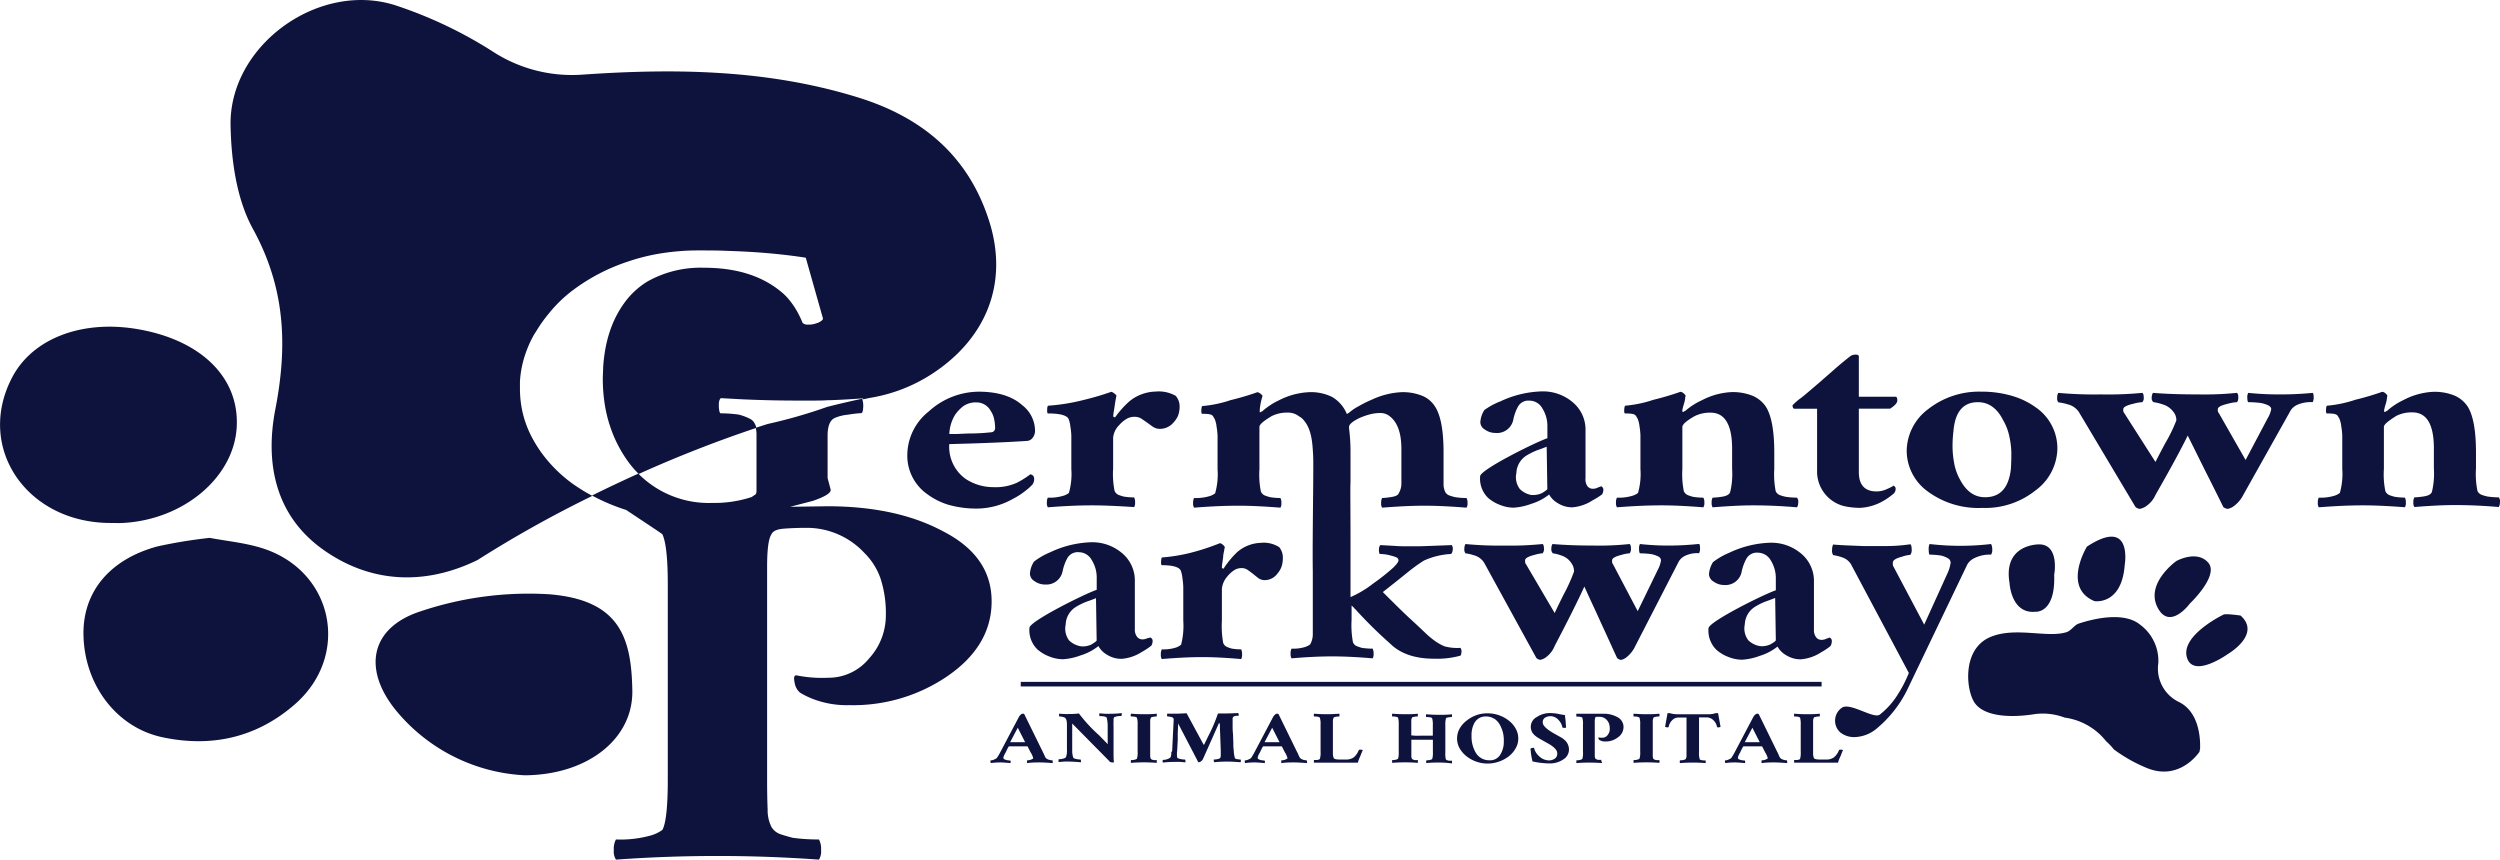
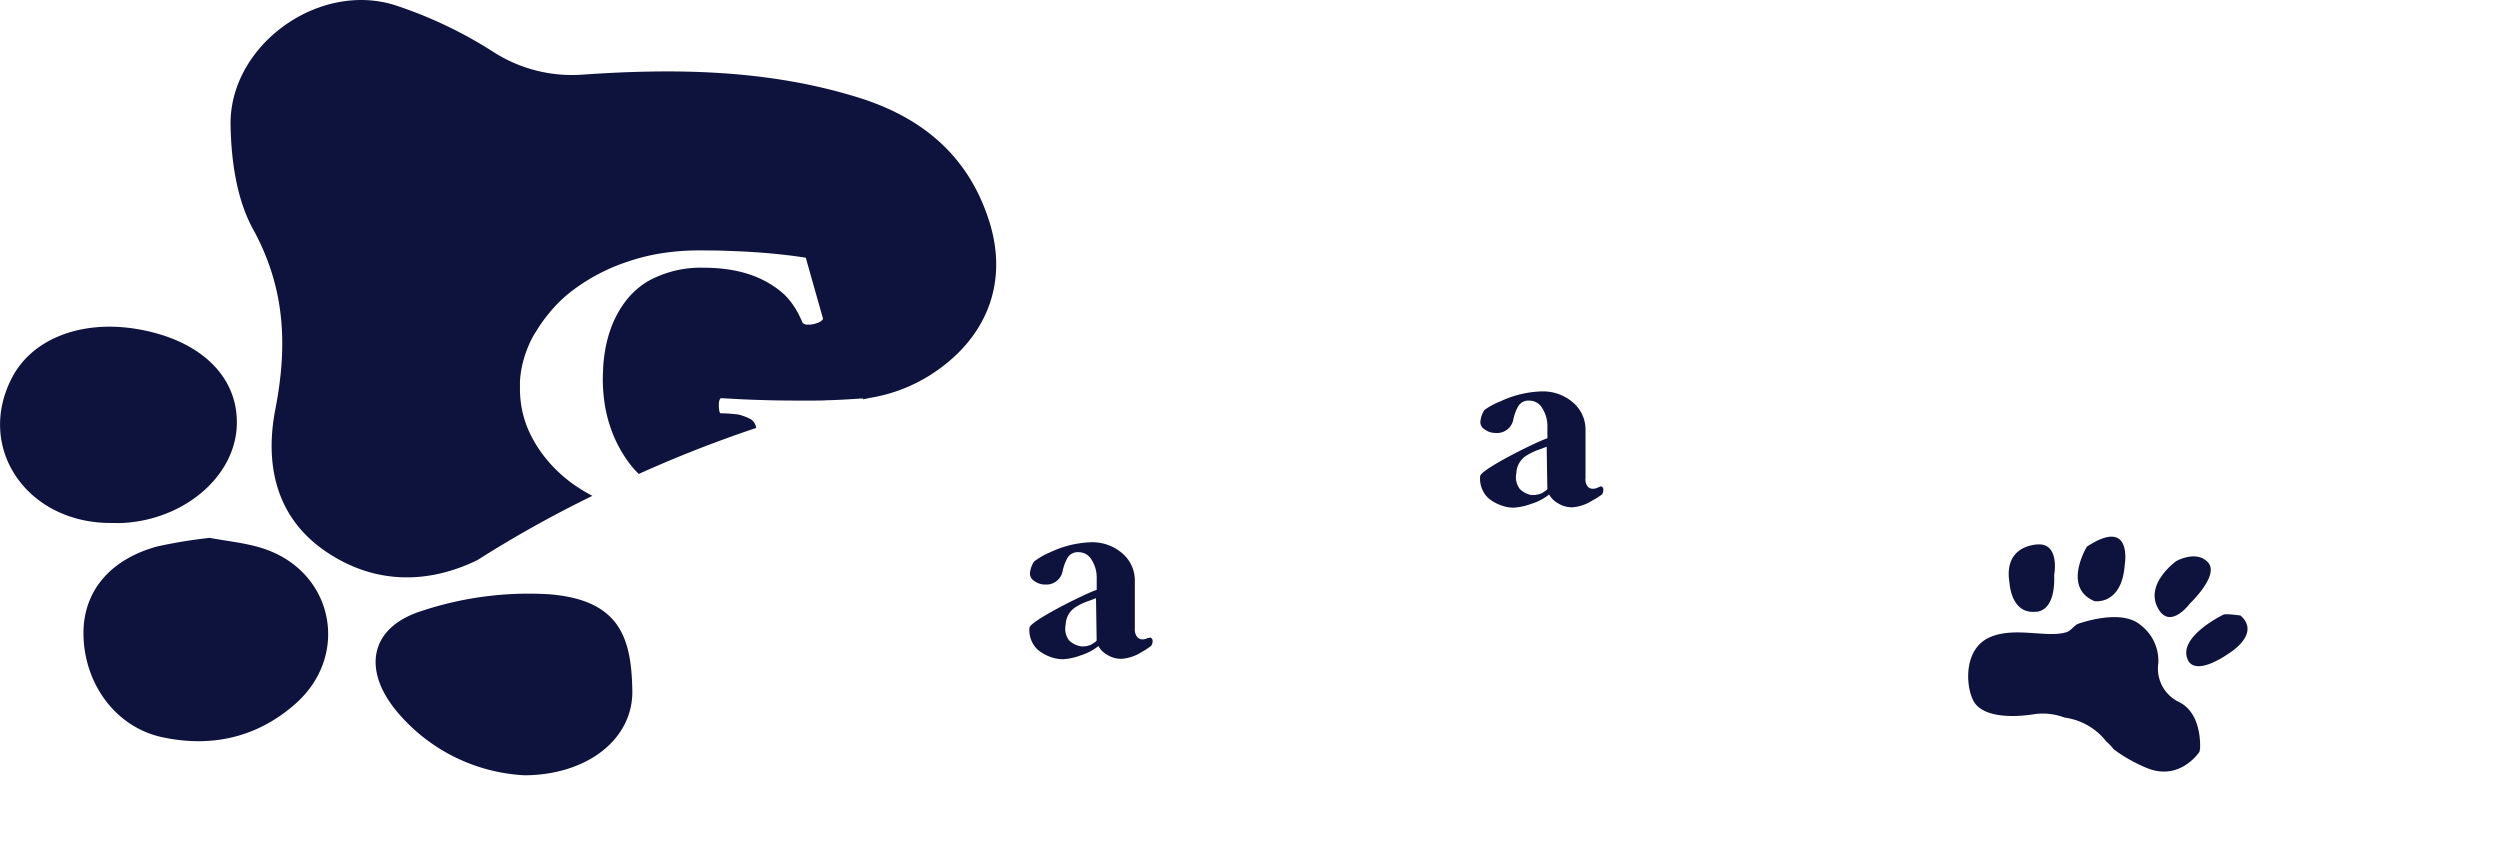
<svg xmlns="http://www.w3.org/2000/svg" id="Layer_1" data-name="Layer 1" viewBox="0 0 421.58 145.04">
  <defs>
    <style>.cls-1{fill:#0e133e}</style>
  </defs>
-   <path d="M173.08 74.36q-4.94.33-13 .53a6.63 6.63 0 002.79 5.89 8.5 8.5 0 004.65 1.37 8.71 8.71 0 003.91-.72 14 14 0 002.3-1.44.7.7 0 01.66.72 1.49 1.49 0 01-.29 1 8 8 0 01-1.11 1 11.86 11.86 0 01-2.06 1.35 12.58 12.58 0 01-6 1.7 17.3 17.3 0 01-4.93-.62 11.58 11.58 0 01-3.62-1.8 7.92 7.92 0 01-3.38-6.62 9.46 9.46 0 013.61-7.33 12.64 12.64 0 018.39-3.34c3.24 0 5.7.77 7.4 2.29a5.48 5.48 0 012.14 4.26 1.91 1.91 0 01-.41 1.24 1.29 1.29 0 01-1.05.52zm-13-1.17h1.11l2.1-.09c1.75 0 3-.11 3.78-.2a.7.7 0 00.74-.75 7.31 7.31 0 00-.17-1.48 3.75 3.75 0 00-.57-1.37 2.71 2.71 0 00-2.35-1.44 3.7 3.7 0 00-2.26.62 6.51 6.51 0 00-1.4 1.47 6.63 6.63 0 00-.97 3.24zM184.18 85.22c-2.24 0-4.74.11-7.48.33a1.29 1.29 0 01-.16-.78 1.63 1.63 0 01.16-.85 8 8 0 002.55-.3 2.84 2.84 0 001-.49 11.67 11.67 0 00.41-4.06v-5.62a11.27 11.27 0 00-.17-1.57 4.34 4.34 0 00-.33-1.31c-.38-.57-1.53-.85-3.45-.85q-.16-.06-.12-.69c0-.41.09-.62.2-.62a33.31 33.31 0 006.09-1 45.66 45.66 0 004.52-1.34 1.53 1.53 0 01.58.33c.22.17.31.3.28.39s-.06.28-.12.59-.11.64-.16 1-.11.73-.17 1.08a6.8 6.8 0 00-.08.69.19.19 0 00.16.2h.17a15.61 15.61 0 012.47-2.74 7.27 7.27 0 014.36-1.58 5.77 5.77 0 013.37.72 2.67 2.67 0 01.66 1.74 4.41 4.41 0 01-.25 1.57 3.72 3.72 0 01-.74 1.14 3 3 0 01-2.3 1.12 2.12 2.12 0 01-1.28-.4l-1-.72-.9-.62a2.21 2.21 0 00-1.19-.29 2.55 2.55 0 00-1.4.42 5.1 5.1 0 00-1.15 1 3.44 3.44 0 00-1 2.09v5.23a14.15 14.15 0 00.25 3.77 1.28 1.28 0 00.65.65 7 7 0 00.91.29 10.63 10.63 0 001.73.14 1.63 1.63 0 01.16.85 1.29 1.29 0 01-.16.78c-2.74-.18-5.09-.29-7.07-.29zM280.16 85.22q-3.37 0-7.49.33a1.29 1.29 0 01-.16-.78 1.63 1.63 0 01.16-.85 7.92 7.92 0 002.55-.3 2.84 2.84 0 001-.49 11.67 11.67 0 00.41-4.06v-5.62a10.91 10.91 0 00-.16-1.57 4.34 4.34 0 00-.33-1.31c-.39-.57-.2-.85-2.11-.85-.11 0-.16-.27-.13-.69s.1-.62.21-.62a20.34 20.34 0 004.74-1 46 46 0 004.53-1.34 1 1 0 01.57.29c.22.2.32.34.29.43a2.3 2.3 0 00-.08.49 5.17 5.17 0 01-.21.88c-.27.88-.33 1.31-.16 1.31a.27.27 0 00.16-.06.83.83 0 01.25-.13 11.75 11.75 0 012.8-1.79 12 12 0 015-1.37 9 9 0 013.54.62 5.08 5.08 0 012.26 1.87q1.39 2.22 1.4 7.65v2.81a14.89 14.89 0 00.24 3.77 1.3 1.3 0 00.7.65 7.54 7.54 0 001 .29 14 14 0 001.89.14 1.09 1.09 0 01.21.85 1.46 1.46 0 01-.21.78c-2.58-.22-5-.33-7.4-.33-1.81 0-4.08.11-6.83.33a1.29 1.29 0 01-.16-.78 1.63 1.63 0 01.16-.85 11.72 11.72 0 001.65-.17c.71-.11 1.15-.36 1.31-.75a13.16 13.16 0 00.33-3.93v-3.4c0-4-1.2-6.08-3.62-6.08a5.79 5.79 0 00-2.71.59c-1.37.78-2.06 1.39-2.06 1.83v7.06a14.64 14.64 0 00.25 3.77 1.3 1.3 0 00.66.65 6.79 6.79 0 00.9.29 10.73 10.73 0 001.73.14 1.62 1.62 0 01.17.85 1.28 1.28 0 01-.17.78q-4.12-.33-7.08-.33zM302.28 68.34a9.75 9.75 0 011.72-1.43h2.38l-2.85.34c1-.74 4.9-4.16 5.85-5s1.86-1.57 2.68-2.22a1.63 1.63 0 01.9-.23c.28 0 .44.09.5.23v6.87h6.16c.22 0 .33.2.33.62s-.41.88-1.23 1.4h-5.26V79.6c0 2.18 1 3.27 3 3.27a4.17 4.17 0 001.81-.43 7.85 7.85 0 001.07-.55c.21.17.32.32.32.45a1.13 1.13 0 01-.28.86c-.2.17-.47.39-.83.65a11.36 11.36 0 01-1.27.79 8.67 8.67 0 01-3.58 1 12.37 12.37 0 01-2.71-.29 6 6 0 01-4.57-6V68.93h-3.86c-.2-.08-.28-.28-.28-.59zM334.19 66.05a17.78 17.78 0 015.14.72 13 13 0 014.07 2 8.37 8.37 0 013.54 6.87 8.93 8.93 0 01-3.7 7.07 13.57 13.57 0 01-9 2.94 14.39 14.39 0 01-9.21-2.81 8.49 8.49 0 01-3.5-6.84 8.91 8.91 0 013.61-7 13.91 13.91 0 019.05-2.95zm-.66 1.77c-2.46 0-3.84 1.62-4.11 4.84a21.05 21.05 0 00-.16 2.62 15.76 15.76 0 00.28 2.85 8.73 8.73 0 001 2.78q1.56 2.94 4.2 2.94c2.57 0 4-1.59 4.36-4.78.05-.82.08-1.67.08-2.55a14.14 14.14 0 00-.33-2.88 9.27 9.27 0 00-1.07-2.81q-1.53-3.01-4.25-3.01zM347.1 66.25a65.87 65.87 0 007.16.26 61 61 0 007-.26q.24.14.24.75a1 1 0 01-.24.82 6.54 6.54 0 00-1.48.26c-1.15.26-1.73.57-1.73.92v.26a.6.6 0 00.16.39l5.27 8.25c.6-1.18 1.15-2.23 1.64-3.14A26.33 26.33 0 00367 70.9a2.15 2.15 0 00-.49-1.44 3.44 3.44 0 00-1.85-1.28 7.45 7.45 0 00-1.52-.36.88.88 0 01-.29-.82 1.4 1.4 0 01.21-.75c2.19.18 4.77.26 7.73.26a53.61 53.61 0 006.41-.26c.17.09.25.34.25.75s-.08.69-.25.82a6.63 6.63 0 00-1.48.26c-1.15.26-1.73.57-1.73.92v.26a.61.61 0 00.17.39l4.52 7.92 3.7-7A4.75 4.75 0 00383 69c0-.26-.18-.48-.53-.66a5.22 5.22 0 00-1.28-.39 17.76 17.76 0 00-2.06-.13c-.11-.09-.16-.34-.16-.75a1.4 1.4 0 01.16-.82 49.55 49.55 0 005.35.26 54.15 54.15 0 005.51-.26c.11.09.17.33.17.72a1.64 1.64 0 01-.17.85 5.57 5.57 0 00-2.63.46 2.59 2.59 0 00-1.07.91l-8 14.27a5.3 5.3 0 01-1.52 1.83 2.51 2.51 0 01-1.11.52 1.27 1.27 0 01-.74-.32q-1.23-2.49-2.3-4.62c-.72-1.41-1.4-2.79-2.06-4.12l-1.64-3.3q-1.72 3.52-5.43 10a4.5 4.5 0 01-1.49 1.84 2.79 2.79 0 01-1.15.52 1.27 1.27 0 01-.74-.32l-9.54-16a3.15 3.15 0 00-1.9-1.31 8.5 8.5 0 00-1.56-.33 1.05 1.05 0 01-.2-.82 1.33 1.33 0 01.19-.78zM398.5 85.22q-3.37 0-7.48.33a1.29 1.29 0 01-.16-.78 1.63 1.63 0 01.16-.85 8 8 0 002.55-.3 2.84 2.84 0 001-.49 11.67 11.67 0 00.41-4.06v-5.62a11.27 11.27 0 00-.17-1.57 4.34 4.34 0 00-.33-1.31c-.38-.57-.19-.85-2.11-.85q-.17-.06-.12-.69c0-.41.09-.62.2-.62a20.42 20.42 0 004.75-1 45.66 45.66 0 004.52-1.34 1 1 0 01.58.29c.21.2.31.34.28.43s-.05.25-.08.49a5 5 0 01-.2.88c-.28.88-.33 1.31-.17 1.31a.29.29 0 00.17-.06.66.66 0 01.24-.13 11.62 11.62 0 012.8-1.84 12 12 0 015-1.37 9 9 0 013.53.62 5.08 5.08 0 012.26 1.87q1.39 2.22 1.4 7.65v2.81a14.15 14.15 0 00.25 3.77 1.27 1.27 0 00.7.65 7.15 7.15 0 001 .29 13.8 13.8 0 001.89.14 1.09 1.09 0 01.2.85 1.48 1.48 0 01-.2.78q-3.87-.33-7.4-.33-2.72 0-6.83.33a1.28 1.28 0 01-.17-.78 1.62 1.62 0 01.17-.85 11.75 11.75 0 001.64-.17q1.08-.16 1.32-.75a13.16 13.16 0 00.33-3.93v-3.4q0-6.08-3.62-6.08a5.76 5.76 0 00-2.71.59c-1.37.87-2.1 1.44-2.1 1.87v7.06a14.15 14.15 0 00.25 3.77 1.28 1.28 0 00.65.65 7 7 0 00.91.29 10.63 10.63 0 001.73.14 1.63 1.63 0 01.16.85 1.29 1.29 0 01-.16.78c-2.71-.21-5.06-.32-7.04-.32zM212.62 91.54a6.41 6.41 0 00-4 1.57 15.59 15.59 0 00-2.27 2.75s0 .06-.15 0a.17.17 0 01-.15-.19 5.85 5.85 0 01.07-.69l.15-1.08c0-.37.1-.71.15-1a4.62 4.62 0 01.12-.59c0-.09-.07-.22-.27-.4a1.41 1.41 0 00-.53-.32 38.9 38.9 0 01-4.15 1.41 28.26 28.26 0 01-5.6 1c-.1 0-.16.21-.19.62s0 .64.12.69c1.76 0 2.82.28 3.17.85a4.69 4.69 0 01.3 1.31 12 12 0 01.15 1.57v5.62a12.75 12.75 0 01-.37 4.06 2.7 2.7 0 01-.91.49 6.86 6.86 0 01-2.34.29 1.68 1.68 0 00-.16.85 1.31 1.31 0 00.16.79c2.51-.22 4.81-.33 6.88-.33q2.72 0 6.5.33a1.4 1.4 0 00.15-.79 1.82 1.82 0 00-.15-.85 9 9 0 01-1.59-.13 5.75 5.75 0 01-.83-.29 1.24 1.24 0 01-.61-.66 15.89 15.89 0 01-.22-3.76v-5.33a3.65 3.65 0 01.9-2.1 5.07 5.07 0 011.06-1 2.24 2.24 0 011.29-.43 1.81 1.81 0 011.09.3c.28.2.56.4.84.62l.9.72a1.84 1.84 0 001.18.39 2.67 2.67 0 002.11-1.11 3.71 3.71 0 00.68-1.14 4.69 4.69 0 00.23-1.57 2.76 2.76 0 00-.61-1.74 4.86 4.86 0 00-3.1-.73z" class="cls-1" />
-   <path d="M243.62 109a8.23 8.23 0 01-1.51-.82 14.54 14.54 0 01-1.85-1.54c-.68-.65-1.49-1.41-2.42-2.26s-2.48-2.36-4.65-4.54q2.26-1.77 4-3.18a30.46 30.46 0 012.91-2.12 12.67 12.67 0 014.57-1.12c.15-.08.25-.3.3-.65a1.17 1.17 0 00-.15-.85c-3.32.13-5.21.2-5.67.2h-1.74c-.75 0-1.51 0-2.26-.07l-2.35-.13c-.15.09-.24.31-.26.65a1.68 1.68 0 00.11.85 6.59 6.59 0 011.89.27 5.43 5.43 0 01.91.29.55.55 0 01.38.52c0 .24-.3.65-.87 1.21a34.79 34.79 0 01-3.44 2.72 17.15 17.15 0 01-3.78 2.26v-4.54-6c0-4-.06-7.82 0-8.82V76.27a30.63 30.63 0 00-.25-4.06V72c0-.43.58-.93 1.73-1.5a12.17 12.17 0 011.65-.59 6.78 6.78 0 011.85-.26 2.48 2.48 0 011.6.52c1.32 1 2 2.81 2 5.56v5.83a3.26 3.26 0 01-.45 1.63c-.11.31-.52.51-1.23.62a11.91 11.91 0 01-1.57.17 1.63 1.63 0 00-.16.85 1.29 1.29 0 00.16.78q4.13-.33 7.12-.33t7.11.33a1.28 1.28 0 00.17-.78 1.62 1.62 0 00-.17-.85 11.76 11.76 0 01-1.89-.14 7.54 7.54 0 01-1-.29 1.3 1.3 0 01-.7-.59 3.18 3.18 0 01-.28-1.4v-5.29q0-5.43-1.4-7.65a4.62 4.62 0 00-2.18-1.87 8.77 8.77 0 00-3.46-.62 13.33 13.33 0 00-5 1.24 19.83 19.83 0 00-2.26 1.12 9.16 9.16 0 00-1.44.94c-.28.24-.47.36-.58.36a5.86 5.86 0 00-2.51-2.87 8.08 8.08 0 00-3.78-.79 12.24 12.24 0 00-5.14 1.37 11.62 11.62 0 00-2.8 1.84.66.66 0 00-.24.13.29.29 0 01-.17.06q-.08 0 0-.78a11.16 11.16 0 01.41-1.9q.09-.13-.24-.39a1.53 1.53 0 00-.58-.33 45.66 45.66 0 01-4.52 1.34 20.42 20.42 0 01-4.75 1c-.11 0-.18.21-.2.62s0 .65.12.69c1.92 0 1.73.28 2.11.85a4.34 4.34 0 01.33 1.31 11.27 11.27 0 01.17 1.57v5.62a11.67 11.67 0 01-.41 4.06 2.84 2.84 0 01-1 .49 8 8 0 01-2.55.3 1.63 1.63 0 00-.16.85 1.29 1.29 0 00.16.78c2.74-.22 5.24-.33 7.48-.33 2 0 4.33.11 7.08.33a1.29 1.29 0 00.16-.78 1.63 1.63 0 00-.16-.85 10.63 10.63 0 01-1.73-.14 7 7 0 01-.91-.29 1.28 1.28 0 01-.65-.65 14.15 14.15 0 01-.25-3.77V72c0-.44.69-1 2.06-1.83a5.76 5.76 0 012.71-.59 3 3 0 011.94.65 2.35 2.35 0 01.45.3c1.68 1.59 1.78 4.16 1.9 6.33.1 1.89-.15 14.24-.06 19.47v10.63a3.48 3.48 0 01-.41 1.64c-.06.13-.33.29-.84.49a6.79 6.79 0 01-2.34.29 1.82 1.82 0 00-.15.85 1.4 1.4 0 00.15.79q3.78-.33 6.84-.33t6.84.33a1.31 1.31 0 00.16-.79 1.68 1.68 0 00-.16-.85 11.33 11.33 0 01-1.81-.13 8.07 8.07 0 01-.87-.29 1.19 1.19 0 01-.64-.66 15.6 15.6 0 01-.23-3.76v-2.42a5.31 5.31 0 01.42.39.64.64 0 00.19.2 74.87 74.87 0 005.89 5.82q2.58 2.55 7.41 2.55a14.79 14.79 0 004.46-.52 1.12 1.12 0 00.15-.49 1.19 1.19 0 00-.15-.82 8.17 8.17 0 01-2.67-.25z" class="cls-1" />
-   <path d="M281.46 92a44 44 0 01-4.91-.26 1.48 1.48 0 00-.15.82q0 .61.15.75a15.13 15.13 0 011.89.13 4.46 4.46 0 011.17.39.77.77 0 01.49.66 5 5 0 01-.53 1.57l-3.4 7-4.17-7.92a.64.64 0 01-.15-.39v-.26c0-.35.53-.66 1.59-.92a5.62 5.62 0 011.36-.26 1.08 1.08 0 00.23-.82c0-.41-.08-.66-.23-.75a47.34 47.34 0 01-5.9.26q-4.08 0-7.1-.26a1.34 1.34 0 00-.19.75.93.93 0 00.26.82 6.34 6.34 0 011.4.36 3.13 3.13 0 011.7 1.27 2.34 2.34 0 01.46 1.44 28.26 28.26 0 01-1.74 3.86c-.46.92-1 2-1.52 3.14l-4.84-8.24a.64.64 0 01-.15-.39v-.26c0-.35.53-.66 1.59-.92a5.7 5.7 0 011.36-.26 1.08 1.08 0 00.23-.82c0-.41-.08-.66-.23-.75a53.57 53.57 0 01-6.42.26 57.91 57.91 0 01-6.58-.26 1.43 1.43 0 00-.19.75 1.09 1.09 0 00.19.82 7.23 7.23 0 011.43.33 2.88 2.88 0 011.74 1.3l8.77 16a1.12 1.12 0 00.68.33 2.41 2.41 0 001.06-.52 4.37 4.37 0 001.36-1.83q3.4-6.48 5-10c.41.87.91 2 1.52 3.3s1.23 2.7 1.89 4.12 1.36 3 2.11 4.61a1.12 1.12 0 00.68.33 2.19 2.19 0 001-.52 5.19 5.19 0 001.4-1.83l7.34-14.27a2.5 2.5 0 011-.91 4.79 4.79 0 012.42-.46 1.79 1.79 0 00.15-.85q0-.58-.15-.72a48.28 48.28 0 01-5.07.28zM308.53 107.51l-.53.19a1.86 1.86 0 01-.87.2 1.12 1.12 0 01-.87-.43 2 2 0 01-.37-1.34v-8a6 6 0 00-2.16-4.78 7.81 7.81 0 00-5.22-1.83 17.37 17.37 0 00-6.92 1.7 11.85 11.85 0 00-2.72 1.57 4.32 4.32 0 00-.68 2.09 1.53 1.53 0 00.8 1.21 3 3 0 001.77.56 2.77 2.77 0 002.95-2.29 7.75 7.75 0 01.8-2.16 2 2 0 011.92-1 2.52 2.52 0 012.2 1.34 5.6 5.6 0 01.83 3v2c-2.07.7-11.35 5.32-11.35 6.41a4.51 4.51 0 001.37 3.66 6.52 6.52 0 002 1.18 6.33 6.33 0 002.27.46 10.24 10.24 0 003-.65 9 9 0 003-1.57 3.8 3.8 0 001.47 1.47 4.53 4.53 0 002.46.68 7.26 7.26 0 003.4-1.17 11.31 11.31 0 001.59-1.05 1.56 1.56 0 00.23-.79.62.62 0 00-.37-.66zm-9.94 1.13a3.4 3.4 0 01-1.68.33 3.64 3.64 0 01-2.09-1 3.29 3.29 0 01-.59-2.69 3.65 3.65 0 011.68-2.93 10.53 10.53 0 011.84-.92c.58-.2 1-.37 1.6-.59l.11 7.13c0 .13-.46.43-.87.67zM335.75 91.74a44.87 44.87 0 01-10.36 0 1.89 1.89 0 00-.15.93c0 .48.05.76.15.86a13.72 13.72 0 011.89.15 3.86 3.86 0 011.17.45.86.86 0 01.49.74 6.22 6.22 0 01-.53 1.8l-3.93 8.66-5.14-9.71a.81.81 0 01-.15-.45v-.3c0-.39.53-.74 1.59-1a4.81 4.81 0 011.36-.3 1.36 1.36 0 00.23-.93c0-.47-.08-.76-.23-.86a27.62 27.62 0 01-4.42.3h-3.56l-2.72-.11q-1.77-.08-2.31-.15a1.87 1.87 0 00-.18.86 1.38 1.38 0 00.18.93 7.48 7.48 0 011.48.37 2.72 2.72 0 011.7 1.5l9.58 18a20.77 20.77 0 01-1.74 3.43 13.1 13.1 0 01-3.15 3.59c-1 .81-5.07-2.14-6.42-1.14a2.66 2.66 0 00-.26 4.14 3.74 3.74 0 002.6.79 6.07 6.07 0 003.71-1.57 19.9 19.9 0 005-6.42l10.13-21.13a2.77 2.77 0 011.24-1.08 5.79 5.79 0 012.76-.56 1.52 1.52 0 00.19-1 1.5 1.5 0 00-.2-.79zM172.13 114.99h135.05v.77H172.13zM170.37 128.68c-.78-.07-1.33-.11-1.64-.11s-.86 0-1.64.11c0 0-.05-.09-.06-.2a.46.46 0 010-.25 1.47 1.47 0 00.66-.17 1.59 1.59 0 00.4-.23 8.11 8.11 0 00.53-.87l3.24-6.14a1.78 1.78 0 01.25-.29.56.56 0 01.37-.18.29.29 0 01.25.09l3.11 6.33.24.5a3.52 3.52 0 00.18.4.76.76 0 00.29.3 1.73 1.73 0 00.37.16 1.87 1.87 0 00.55.08.6.6 0 01.05.26v.21c-.92-.07-1.66-.11-2.23-.11s-1.26 0-2.09.11a.49.49 0 010-.26v-.21a1.58 1.58 0 00.9-.23c.09 0 .13-.1.13-.15a3.5 3.5 0 00-.46-1l-.46-.91-.06-.06h-3.06a.22.22 0 00-.12.06c-.07.12-.16.29-.25.48s-.18.38-.27.56a2.55 2.55 0 00-.35.8.29.29 0 00.16.27 1.78 1.78 0 00.37.14 3.28 3.28 0 00.64.08.3.3 0 01.06.25c-.01.08-.03.16-.06.18zm0-3.52h2.5l-1.24-2.44-1.29 2.44zM178.59 120.6v-.25l.78.05a9.7 9.7 0 001 0c.41 0 .93 0 1.57-.09a25.67 25.67 0 003.41 3.69l1.44 1.48a.36.36 0 000-.21v-2.63a6.26 6.26 0 00-.16-1.61c-.11-.18-.52-.27-1.24-.27v-.19a.55.55 0 010-.28l.93.07a8.62 8.62 0 00.93 0c.35 0 1 0 1.91-.11a.88.88 0 010 .22.41.41 0 01-.07.27 3.29 3.29 0 00-.88.09c-.21.07-.33.12-.36.17a.93.93 0 00-.07.27v.42a8.71 8.71 0 000 .87v4.24c0 .68 0 1.27.07 1.76a.3.3 0 01-.19 0h-.2a.6.6 0 01-.46-.28l-6.19-6.27v4.52a3.68 3.68 0 00.17 1.22c.07.15.41.26 1 .32h.23a.46.46 0 01.07.25.54.54 0 010 .22c-.92-.07-1.55-.11-1.91-.11a8.62 8.62 0 00-.93 0l-.93.07a.57.57 0 010-.28v-.19a2.51 2.51 0 00.83-.12.76.76 0 00.41-.22 3.06 3.06 0 00.17-1.25v-4.24c0-.72-.16-1.13-.46-1.23a2.47 2.47 0 00-.83-.15s-.04-.07-.04-.22zM190.74 120.35c.76.06 1.49.09 2.18.09s1.37 0 2.14-.09a.37.37 0 010 .22.51.51 0 010 .25 2.51 2.51 0 00-.69.08c-.17 0-.26.09-.28.13a1.08 1.08 0 00-.13.49v5.99a.87.87 0 00.09.4.32.32 0 00.19.17 2 2 0 00.26.09 3.28 3.28 0 00.56 0 .49.49 0 010 .24.41.41 0 010 .23 28.32 28.32 0 00-4.32 0s-.05-.11-.05-.23a.39.39 0 01.05-.24 2.11 2.11 0 00.71-.09.76.76 0 00.27-.14 3.29 3.29 0 00.12-1.17v-4.57a3.54 3.54 0 00-.12-1.17c-.1-.14-.43-.21-1-.21a.41.41 0 01-.05-.25c.02-.11.03-.19.07-.22zM197.66 126.67l.26-5.3a.39.39 0 00-.23-.4 2.56 2.56 0 00-.83-.15.38.38 0 01-.05-.27c0-.13 0-.19.05-.2h1.65l1.59-.07 2.87 5.3h.05s.07 0 .07-.08l.64-1.32a27.52 27.52 0 001.66-3.87h1.21c.23 0 1 0 2.19-.07a.35.35 0 01.08.21.42.42 0 010 .26 2.73 2.73 0 00-.4 0 1 1 0 00-.41.11.46.46 0 00-.2.48v1c0 .43 0 .89.06 1.39l.06 1.53c0 .51 0 .93.07 1.26a4.82 4.82 0 00.2 1.36c0 .11.29.19.76.23h.18a.47.47 0 010 .47c-.92-.07-1.63-.11-2.12-.11s-1.26 0-2.32.11l-.06-.21a.62.62 0 010-.26 2.47 2.47 0 00.75-.09.9.9 0 00.31-.14 1.06 1.06 0 00.11-.44v-.77l-.14-3.85c0-.55 0-.83-.13-.83s-.06 0-.07.07l-2.67 6a1.15 1.15 0 01-.36.39.65.65 0 01-.28.12.28.28 0 01-.14 0l-3.4-6.53c0 .64-.05 1.17-.06 1.57s0 .77 0 1.1c-.05.93-.08 1.57-.1 1.91a3.85 3.85 0 000 1.14q0 .22 1.08.36h.25a.53.53 0 01.06.22.46.46 0 010 .25l-.92-.07h-.87c-.27 0-.93 0-2 .11a.45.45 0 010-.45 2 2 0 00.85-.17 1.35 1.35 0 00.42-.25.76.76 0 00.08-.23l.06-.32v-.34a1.34 1.34 0 00.14-.16zM213.26 128.68c-.78-.07-1.33-.11-1.65-.11s-.86 0-1.64.11c0 0-.05-.09-.06-.2a.57.57 0 010-.25 1.47 1.47 0 00.65-.17 1.53 1.53 0 00.41-.23 10 10 0 00.52-.87l3.24-6.14a1.51 1.51 0 01.26-.29.52.52 0 01.36-.18.31.31 0 01.26.09l3.1 6.33a4.25 4.25 0 01.24.5c.06.13.12.27.19.4a.68.68 0 00.28.3 2 2 0 00.37.16 1.92 1.92 0 00.55.08.77.77 0 01.06.26.31.31 0 010 .21c-.92-.07-1.67-.11-2.24-.11s-1.26 0-2.09.11a.51.51 0 010-.26v-.21a1.53 1.53 0 00.9-.23c.09 0 .14-.1.14-.15a3.5 3.5 0 00-.46-1l-.46-.91-.07-.06h-3.06a.17.17 0 00-.11.06 4.13 4.13 0 00-.25.48l-.28.56a2.43 2.43 0 00-.34.8.29.29 0 00.16.27 1.69 1.69 0 00.36.14 3.37 3.37 0 00.65.08.35.35 0 01.05.25c.01.08-.01.16-.04.18zm0-3.52h2.51l-1.24-2.44-1.29 2.44zM223.73 120.44q1 0 2.13-.09a.35.35 0 010 .22.49.49 0 010 .25 2.51 2.51 0 00-.69.08c-.16 0-.26.09-.27.13a1.08 1.08 0 00-.13.49V127a2 2 0 00.14.84q.14.24 1 .24h1a2.23 2.23 0 001.4-.38 3.24 3.24 0 00.83-1.21s.07-.07.17-.07a1 1 0 01.5.07c-.08.17-.15.35-.23.54s-.15.39-.23.58a5.63 5.63 0 00-.37 1h-7.4a.41.41 0 010-.23.39.39 0 010-.22h.39c.34 0 .54-.1.6-.19a3.29 3.29 0 00.12-1.17v-4.6a3.54 3.54 0 00-.12-1.17q-.17-.21-1-.21a.51.51 0 010-.25.37.37 0 010-.22q1.13.09 2.16.09zM242.69 128.59c-.66 0-1.37 0-2.14.09a.39.39 0 01-.05-.23.48.48 0 01.05-.24 2.07 2.07 0 00.71-.09c.16-.06.24-.1.26-.14a3.68 3.68 0 00.11-1.17v-2.07H238V127.51a.77.77 0 00.08.4.32.32 0 00.19.17l.27.09a3.16 3.16 0 00.55 0 .49.49 0 010 .24.41.41 0 010 .23 28.32 28.32 0 00-4.32 0 .39.39 0 010-.23.48.48 0 010-.24 2.07 2.07 0 00.71-.09.85.85 0 00.28-.14 3.68 3.68 0 00.11-1.17v-4.57a4 4 0 00-.11-1.17q-.17-.21-1-.21a.49.49 0 010-.25.35.35 0 010-.22c.76.06 1.49.09 2.18.09s1.37 0 2.14-.09a.37.37 0 010 .22.51.51 0 010 .25 2.51 2.51 0 00-.69.08c-.17 0-.26.09-.28.13a1.07 1.07 0 00-.12.49V124a7.18 7.18 0 001.44.06h2.19v-1.76a4 4 0 00-.11-1.17c-.07-.14-.39-.21-1-.21a.49.49 0 01-.05-.25.35.35 0 01.05-.22c.77.06 1.49.09 2.18.09s1.4 0 2.12-.09a.58.58 0 010 .47 2.51 2.51 0 00-.69.08c-.17 0-.26.09-.28.13a4 4 0 00-.11 1.17v4.61a4 4 0 00.07 1.08.32.32 0 00.19.19 2 2 0 00.29.09 3.23 3.23 0 00.53 0 .33.33 0 01.05.24.39.39 0 01-.05.23q-1.04-.15-2.12-.15zM250.86 120.29a5.77 5.77 0 013.59 1.24 4.45 4.45 0 011.15 1.35 3.33 3.33 0 01.43 1.65 3.27 3.27 0 01-.43 1.64 4.45 4.45 0 01-1.15 1.35 5.71 5.71 0 01-1.65.9 5.75 5.75 0 01-5.5-.89 4.69 4.69 0 01-1.17-1.36 3.36 3.36 0 01-.42-1.64 3.43 3.43 0 01.42-1.65 4.37 4.37 0 011.17-1.34 5.48 5.48 0 013.56-1.25zm1.09.91a2.45 2.45 0 00-1.35-.38 2.17 2.17 0 00-1.21.3 2.33 2.33 0 00-.74.76 4.24 4.24 0 00-.5 2.2 5.32 5.32 0 00.66 2.76 2.62 2.62 0 002.37 1.37 2 2 0 001.88-1.06 4.07 4.07 0 00.53-2.18 5.25 5.25 0 00-.69-2.79 3 3 0 00-.9-.98zM261.16 128.23a1.76 1.76 0 001-.28 1 1 0 00.44-.94c0-.37-.28-.77-.85-1.19a5.15 5.15 0 00-.74-.47l-.73-.41-.75-.43a3.87 3.87 0 01-.72-.51 1.86 1.86 0 01.37-3.1 3.85 3.85 0 012.2-.65 7 7 0 011.25.11c.39.08.82.16 1.28.23 0 .33.08.67.1 1s.05.7.08 1.08a.25.25 0 01-.16.07c-.29 0-.44 0-.46-.09a2.4 2.4 0 00-.62-1.2 1.82 1.82 0 00-1.4-.68 1.77 1.77 0 00-.87.23.87.87 0 00-.42.85q0 .81 2.19 2l.77.43a3.69 3.69 0 01.72.5 2.16 2.16 0 01.74 1.65 1.94 1.94 0 01-1 1.66 4 4 0 01-2.25.65 14.22 14.22 0 01-2.9-.34 13.55 13.55 0 01-.28-1.5c0-.33-.07-.54-.08-.63a.63.63 0 01.21-.11.93.93 0 01.29-.06.13.13 0 01.14.1 2.61 2.61 0 00.78 1.27 2.47 2.47 0 001.67.76zM270.16 128.68a28.32 28.32 0 00-4.32 0 .41.41 0 010-.23.49.49 0 010-.24 2.07 2.07 0 00.71-.09.75.75 0 00.28-.14 3.39 3.39 0 00.11-1.17v-4.61a3.63 3.63 0 00-.11-1.17c-.11-.13-.44-.19-1-.19a.51.51 0 010-.25.43.43 0 010-.23h4.5a4.7 4.7 0 012.45.59 1.86 1.86 0 011 1.65 2.14 2.14 0 01-1 1.78 3.32 3.32 0 01-2.06.66 1.72 1.72 0 01-.69-.11 1.88 1.88 0 01-.36-.18.44.44 0 01-.12-.24v-.17a2.39 2.39 0 00.68.06 1.08 1.08 0 00.87-.45 1.6 1.6 0 00.36-1 2.77 2.77 0 00-.12-.89 1.77 1.77 0 00-.34-.6 1.61 1.61 0 00-1.22-.58 3.86 3.86 0 00-.5 0c-.14 0-.23 0-.26.13a1.88 1.88 0 00-.09.76v5.7a.89.89 0 00.08.4.33.33 0 00.2.17 2 2 0 00.26.09 3.16 3.16 0 00.55 0 .48.48 0 010 .24.39.39 0 01.14.31zM275.48 120.35q1.15.09 2.19.09c.65 0 1.37 0 2.13-.09a.35.35 0 01.05.22.49.49 0 01-.05.25 2.51 2.51 0 00-.69.08c-.17 0-.26.09-.27.13a1.08 1.08 0 00-.13.49v5.99a1.06 1.06 0 00.08.4.33.33 0 00.2.17 2 2 0 00.26.09 3.16 3.16 0 00.55 0 .48.48 0 01.05.24.39.39 0 01-.05.23 28.32 28.32 0 00-4.32 0 .41.41 0 010-.23.49.49 0 010-.24 2.07 2.07 0 00.71-.09.75.75 0 00.28-.14 3.29 3.29 0 00.12-1.17v-4.57a3.54 3.54 0 00-.12-1.17q-.17-.21-1-.21a.51.51 0 010-.25.37.37 0 01.01-.22zM287.63 128.68a28.32 28.32 0 00-4.32 0 .39.39 0 01-.05-.23.48.48 0 01.05-.24 2.07 2.07 0 00.71-.09c.15-.06.24-.1.25-.14a1 1 0 00.13-.47V121H283a1.44 1.44 0 00-1.05.49 2 2 0 00-.56 1.1.2.2 0 01-.16.06.76.76 0 01-.44-.09l.41-2.3h.18a.76.76 0 01.21 0l.28.08a5.05 5.05 0 001.08.11h5a3.89 3.89 0 001.36-.19h.22a.58.58 0 01.19 0l.42 2.3a.56.56 0 01-.35.09c-.15 0-.24 0-.25-.06a1.89 1.89 0 00-.48-1 1.63 1.63 0 00-1.15-.61h-1.4v5.86a3.39 3.39 0 00.11 1.17c.06.15.39.23 1 .23a.49.49 0 010 .24.41.41 0 01.01.2zM294.24 128.68c-.79-.07-1.33-.11-1.65-.11s-.86 0-1.64.11c0 0-.05-.09-.06-.2a.45.45 0 010-.25 1.47 1.47 0 00.65-.17 1.41 1.41 0 00.4-.23 8.11 8.11 0 00.53-.87l3.24-6.14a1.51 1.51 0 01.26-.29.52.52 0 01.36-.18.31.31 0 01.26.09l3.1 6.33a4.25 4.25 0 01.24.5 3.52 3.52 0 00.18.4.76.76 0 00.29.3 2 2 0 00.37.16 1.92 1.92 0 00.55.08.77.77 0 01.06.26v.21c-.92-.07-1.66-.11-2.23-.11s-1.26 0-2.09.11a.51.51 0 010-.26v-.21a1.55 1.55 0 00.9-.23c.09 0 .14-.1.14-.15a3.82 3.82 0 00-.46-1l-.46-.91-.07-.06h-3.06a.17.17 0 00-.11.06c-.08.12-.16.29-.26.48s-.18.38-.27.56a2.55 2.55 0 00-.35.8.3.3 0 00.16.27 1.78 1.78 0 00.37.14 3.37 3.37 0 00.65.08.35.35 0 01.05.25c0 .08-.02.16-.05.18zm0-3.52h2.51l-1.24-2.44-1.29 2.44zM304.7 120.44c.66 0 1.38 0 2.14-.09a.35.35 0 01.05.22.49.49 0 01-.05.25 2.51 2.51 0 00-.69.08c-.17 0-.26.09-.27.13a1.08 1.08 0 00-.13.49V127a1.87 1.87 0 00.14.84c.09.16.42.24 1 .24h1a2.17 2.17 0 001.39-.38 3.14 3.14 0 00.84-1.21s.07-.07.16-.07a1 1 0 01.51.07c-.08.17-.16.35-.23.54s-.15.39-.23.58a4.43 4.43 0 00-.37 1h-7.4a.41.41 0 010-.23.39.39 0 010-.22h.39c.34 0 .54-.1.6-.19a3.68 3.68 0 00.11-1.17v-4.6a4 4 0 00-.11-1.17q-.17-.21-1-.21a.51.51 0 010-.25.37.37 0 010-.22c.74.06 1.45.09 2.15.09zM159 89.58q-7.83-4.2-19.48-4.21l-6.28.09 3.85-1c2-.69 3-1.3 3-1.85l-.53-2v-7.12c0-1.64.4-2.63 1.19-3a7.3 7.3 0 012.24-.56 20.25 20.25 0 012.24-.26c.18 0 .29-.31.33-.92a3.86 3.86 0 00-.17-1.51c-2 .42-3.95.88-5.89 1.37a85.56 85.56 0 01-10.06 2.89l-2 .64a4.66 4.66 0 01.13 1.12v9.53q0 .51-.27.66c-.18.11-.35.23-.53.36a20.19 20.19 0 01-6.72 1 16.7 16.7 0 01-12.41-4.94c-2.77 1.25-5.38 2.49-7.81 3.69A33.54 33.54 0 00105.6 86c2.45 1.64 6.05 4 6.1 4.1.6 1.27.91 4.07.91 8.42v33c0 4.53-.31 7.34-.91 8.43a6.36 6.36 0 01-2.19 1 19 19 0 01-5.64.61 3.3 3.3 0 00-.36 1.77 2.6 2.6 0 00.36 1.63 238.46 238.46 0 0134.23 0 2.6 2.6 0 00.36-1.63 3.3 3.3 0 00-.36-1.77 32.74 32.74 0 01-4.37-.27c-.73-.18-1.43-.39-2.1-.61a2.82 2.82 0 01-1.54-1.23 6.27 6.27 0 01-.64-2.92c-.06-1.36-.09-3-.09-5v-36q0-4.35.73-5.43c.24-.55.94-.86 2.09-.95s2.46-.14 3.91-.14a13.25 13.25 0 019.65 4.21 11.31 11.31 0 012.73 4.28 19 19 0 01.91 6.39 10.71 10.71 0 01-2.82 7.14 8.82 8.82 0 01-6.92 3.26 22 22 0 01-5.37-.41q-.54 0-.27 1.23a2.73 2.73 0 00.91 1.69 13.61 13.61 0 002.82 1.3 15.88 15.88 0 005.46.81 28.18 28.18 0 0016.39-4.76q7.65-5.16 7.64-12.77T159 89.58z" class="cls-1" />
  <path d="M99.73 83.54l-.08-.05c-.53-.29-1.05-.58-1.54-.89s-1.13-.72-1.66-1.11a23.54 23.54 0 01-5.11-5.1 22.44 22.44 0 01-1.29-2 17.9 17.9 0 01-1.44-3.16 16.74 16.74 0 01-.78-3.36 18.15 18.15 0 01-.15-2.34v-1.18a17.37 17.37 0 01.89-4.58 19.16 19.16 0 011.44-3.26c.15-.26.33-.51.48-.76a23.88 23.88 0 012-2.81 23.44 23.44 0 012-2.2 24 24 0 011.93-1.66 32.17 32.17 0 019.56-5c.91-.31 1.84-.58 2.78-.81s1.9-.42 2.87-.57 2-.27 3-.35 2-.12 3.06-.12c1.76 0 3.45 0 5.09.08 3.27.1 6.31.31 9.1.62 1.39.15 2.73.33 4 .53l2.9 10.25a.44.44 0 01-.18.32 1.06 1.06 0 01-.23.17l-.31.18a2.84 2.84 0 01-.38.13 3.47 3.47 0 01-1.21.23h-.39a1.13 1.13 0 01-.73-.29c-.24-.58-.5-1.13-.77-1.64a13.45 13.45 0 00-1.85-2.66 9.42 9.42 0 00-1.07-1q-4.87-4-12.92-4a18.3 18.3 0 00-9.51 2.29 13.38 13.38 0 00-3.89 3.56 17.39 17.39 0 00-2.25 4.17 21.12 21.12 0 00-.92 3.22 26.85 26.85 0 00-.46 3.59c0 .63-.06 1.27-.06 1.93a28 28 0 00.29 4 22.64 22.64 0 00.87 3.76 21.81 21.81 0 003.46 6.64 16.14 16.14 0 001.21 1.38l.22.24a211.15 211.15 0 0119.8-7.76 1.05 1.05 0 000-.19 2.49 2.49 0 00-.29-.66 1 1 0 00-.1-.17 1.29 1.29 0 00-.16-.17 1.53 1.53 0 00-.4-.31 8.63 8.63 0 00-2-.76 23.05 23.05 0 00-3-.21c-.09 0-.16-.09-.22-.28a4.42 4.42 0 01-.11-.85v-.51a1.81 1.81 0 01.17-.72.67.67 0 01.17-.2l3.26.18q4.84.23 9.4.23h2.87c.83 0 1.67 0 2.49-.06h.25c1.8-.06 3.54-.16 5.23-.28h.49a.61.61 0 010 .13l1.18-.25A27.14 27.14 0 00157 63.16c9.22-5.92 13.13-15.27 9.84-25.77-3.51-11.19-11.44-17.68-22.28-21-15.13-4.67-30.67-4.89-46.27-3.81A24.52 24.52 0 0183 8.63 72.83 72.83 0 0066.66.89c-12.93-4.13-28 6.76-27.78 20.21.11 5.92 1 12.5 3.81 17.57 5.42 9.92 5.83 19.6 3.74 30.35-1.74 8.98-.08 17.88 8.07 23.67s17.37 6 26.07 1.73l.19-.13a198 198 0 0119.13-10.67l-.16-.09zM44.52 92.54c-3-1-6.25-1.28-9.15-1.84a84.21 84.21 0 00-8.82 1.44c-8.18 2.22-12.68 7.81-12.47 15.11.23 8.32 5.6 15.45 13.34 17.08 8.24 1.75 15.86.06 22.29-5.55 9.39-8.17 6.61-22.29-5.19-26.24zM92.58 100.21a57.28 57.28 0 00-21.69 2.89c-8.52 2.78-9.79 9.85-4 16.84a30.08 30.08 0 0021.58 10.8c10.67-.06 18.33-6.19 18.16-14.32-.15-9.07-2.25-15.26-14.05-16.21zM20.71 88.19C31 87.64 39.46 80.48 39.92 72s-6.23-14.87-17.23-16.58C13.45 54 5.33 57.24 2 63.74-4.11 75.53 4.53 88.2 18.67 88.19c.68 0 1.33.03 2.04 0zM343.87 91.8s-6.12-.13-5 6.51c0 0 .25 5.23 4.34 4.85 0 0 3.44.38 3.19-6.26.03 0 .92-5.1-2.53-5.1zM351.92 92.18s-4.22 6.89 1.27 9.19c0 0 4.6.77 5.11-6.13 0 0 1.41-8.17-6.38-3.06zM367 94.61s-5.23 3.7-3.19 7.78 5.49-.63 5.49-.63 5-4.73 3.06-6.9-5.36-.25-5.36-.25zM374.9 103.67s-7.15 3.45-6.13 7.15 6.89-.51 6.89-.51 5.75-3.32 2.17-6.51c0 0-2.68-.39-2.93-.13zM371 126.36c.06-1.25.08-6.23-3.6-8a6.24 6.24 0 01-3.44-6.51 7.58 7.58 0 00-3.07-6.51c-2.88-2.37-8.41-.84-10.45-.15-.7.29-1.28 1.29-2.09 1.45-3.18.93-8.5-.94-12.61.74-5 2-4.21 9.19-2.68 11.24s5.49 2.55 10.22 1.78a10.47 10.47 0 014.89.61 10.73 10.73 0 017 4 10.5 10.5 0 011.3 1.37 25.8 25.8 0 005.46 3.09c5.32 2.25 8.56-2.08 9-2.73-.02-.13 0-.26.07-.38zM194 107.51a.61.61 0 01.37.58 1.55 1.55 0 01-.22.79 11.31 11.31 0 01-1.59 1.05 7.29 7.29 0 01-3.4 1.17 4.51 4.51 0 01-2.46-.68 3.8 3.8 0 01-1.47-1.47 9.15 9.15 0 01-3 1.57 10.29 10.29 0 01-3 .65 6.38 6.38 0 01-2.27-.46 6.75 6.75 0 01-2-1.18 4.5 4.5 0 01-1.36-3.66c0-1.09 9.28-5.71 11.34-6.41v-2a5.51 5.51 0 00-.83-3 2.49 2.49 0 00-2.19-1.34 2 2 0 00-1.93 1 7.72 7.72 0 00-.79 2.16 2.79 2.79 0 01-2.95 2.29 3 3 0 01-1.78-.56 1.52 1.52 0 01-.79-1.21 4.21 4.21 0 01.68-2.09 11.63 11.63 0 012.72-1.57 17.33 17.33 0 016.92-1.7 7.76 7.76 0 015.21 1.83 6 6 0 012.16 4.78v8a2 2 0 00.38 1.34 1.12 1.12 0 00.87.43 1.92 1.92 0 00.87-.2zM182.39 109a3.42 3.42 0 001.68-.33c.37-.24.86-.54.86-.67l-.11-7.13c-.55.22-1 .39-1.59.59a11 11 0 00-1.85.92 3.61 3.61 0 00-1.67 2.93 3.29 3.29 0 00.58 2.69 3.67 3.67 0 002.1 1zM270 82a.62.62 0 01.38.59 1.54 1.54 0 01-.22.78 12.69 12.69 0 01-1.59 1 7.33 7.33 0 01-3.4 1.18 4.52 4.52 0 01-2.46-.69 3.91 3.91 0 01-1.48-1.47 9 9 0 01-3 1.57 10.29 10.29 0 01-3 .65 6.33 6.33 0 01-2.27-.46 6.73 6.73 0 01-2-1.17 4.52 4.52 0 01-1.36-3.67c0-1.09 9.27-5.71 11.34-6.41v-2a5.54 5.54 0 00-.83-3 2.49 2.49 0 00-2.19-1.34 2 2 0 00-1.93 1 7.72 7.72 0 00-.79 2.16 2.79 2.79 0 01-3 2.29 3 3 0 01-1.78-.56 1.5 1.5 0 01-.79-1.21 4.24 4.24 0 01.68-2.09 11.63 11.63 0 012.69-1.46 17.5 17.5 0 017-1.69 7.76 7.76 0 015.21 1.83 6 6 0 012.16 4.78v8a2 2 0 00.33 1.39 1.14 1.14 0 00.87.42 1.8 1.8 0 00.87-.2zm-11.61 1.47a3.42 3.42 0 001.68-.34c.37-.24.86-.54.86-.67l-.11-7.13c-.56.22-1 .39-1.59.59a11.77 11.77 0 00-1.85.92 3.64 3.64 0 00-1.67 2.94 3.28 3.28 0 00.58 2.68 3.68 3.68 0 002.06 1.03z" class="cls-1" />
</svg>